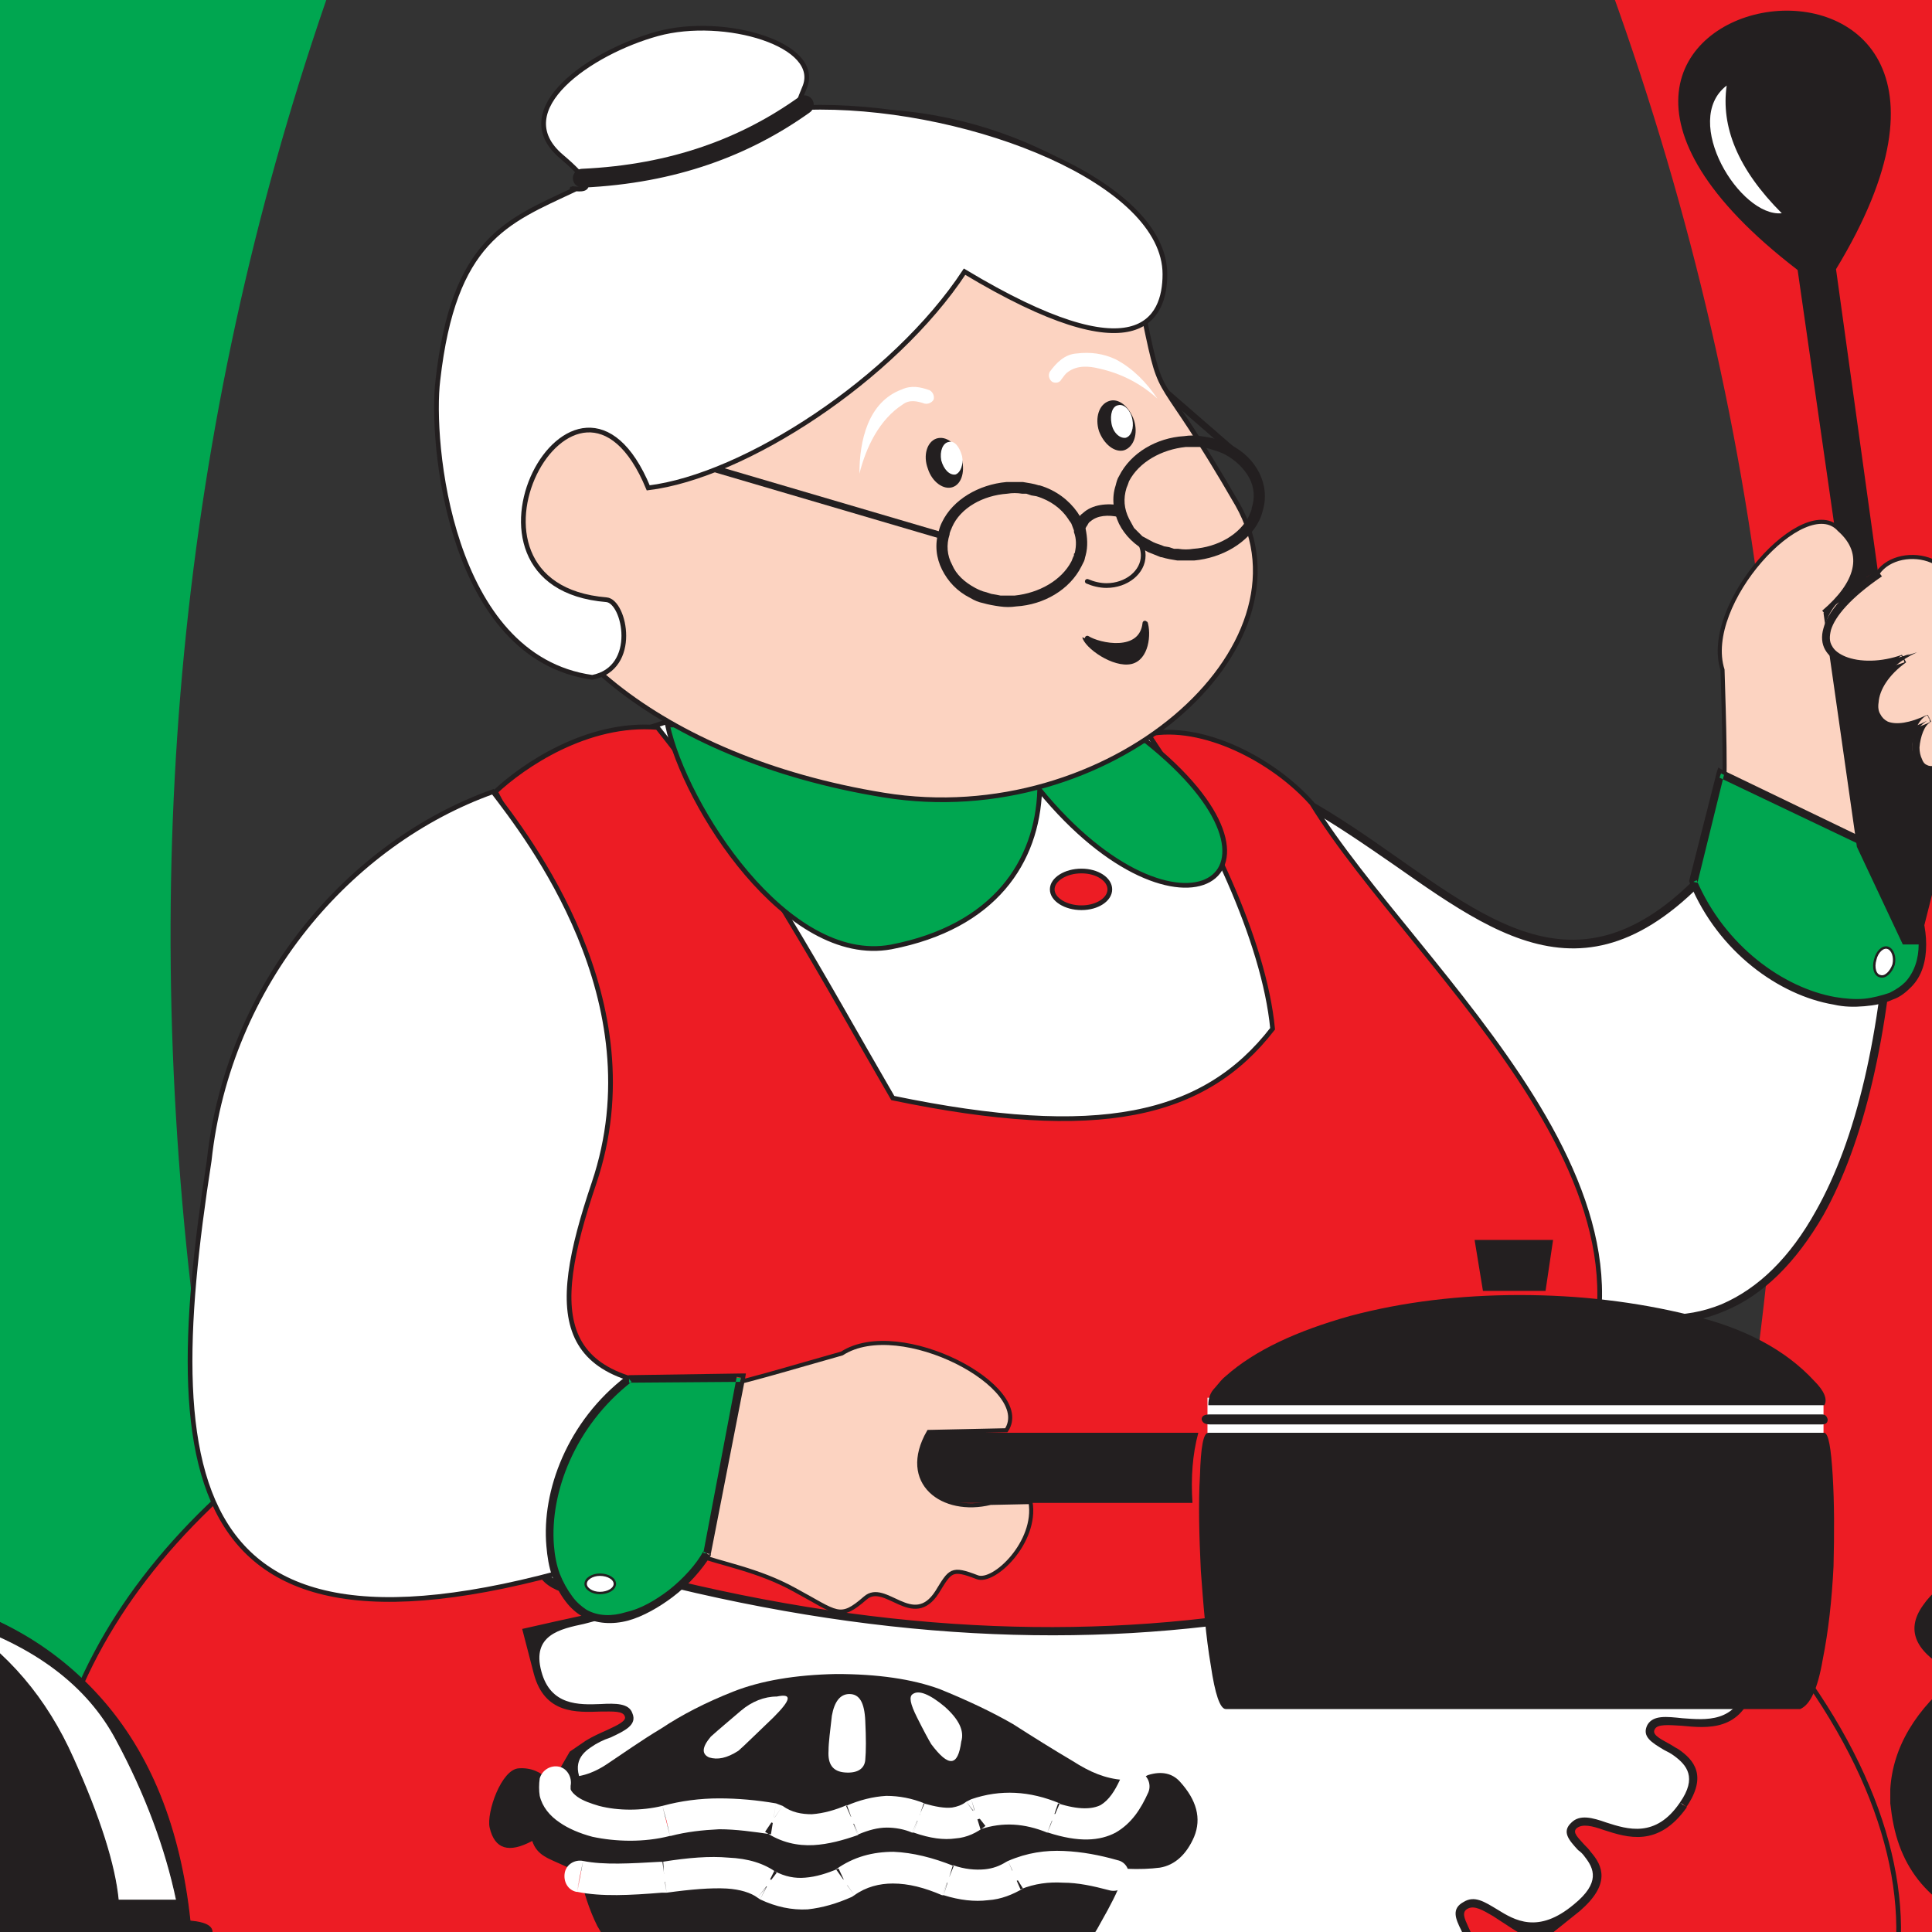
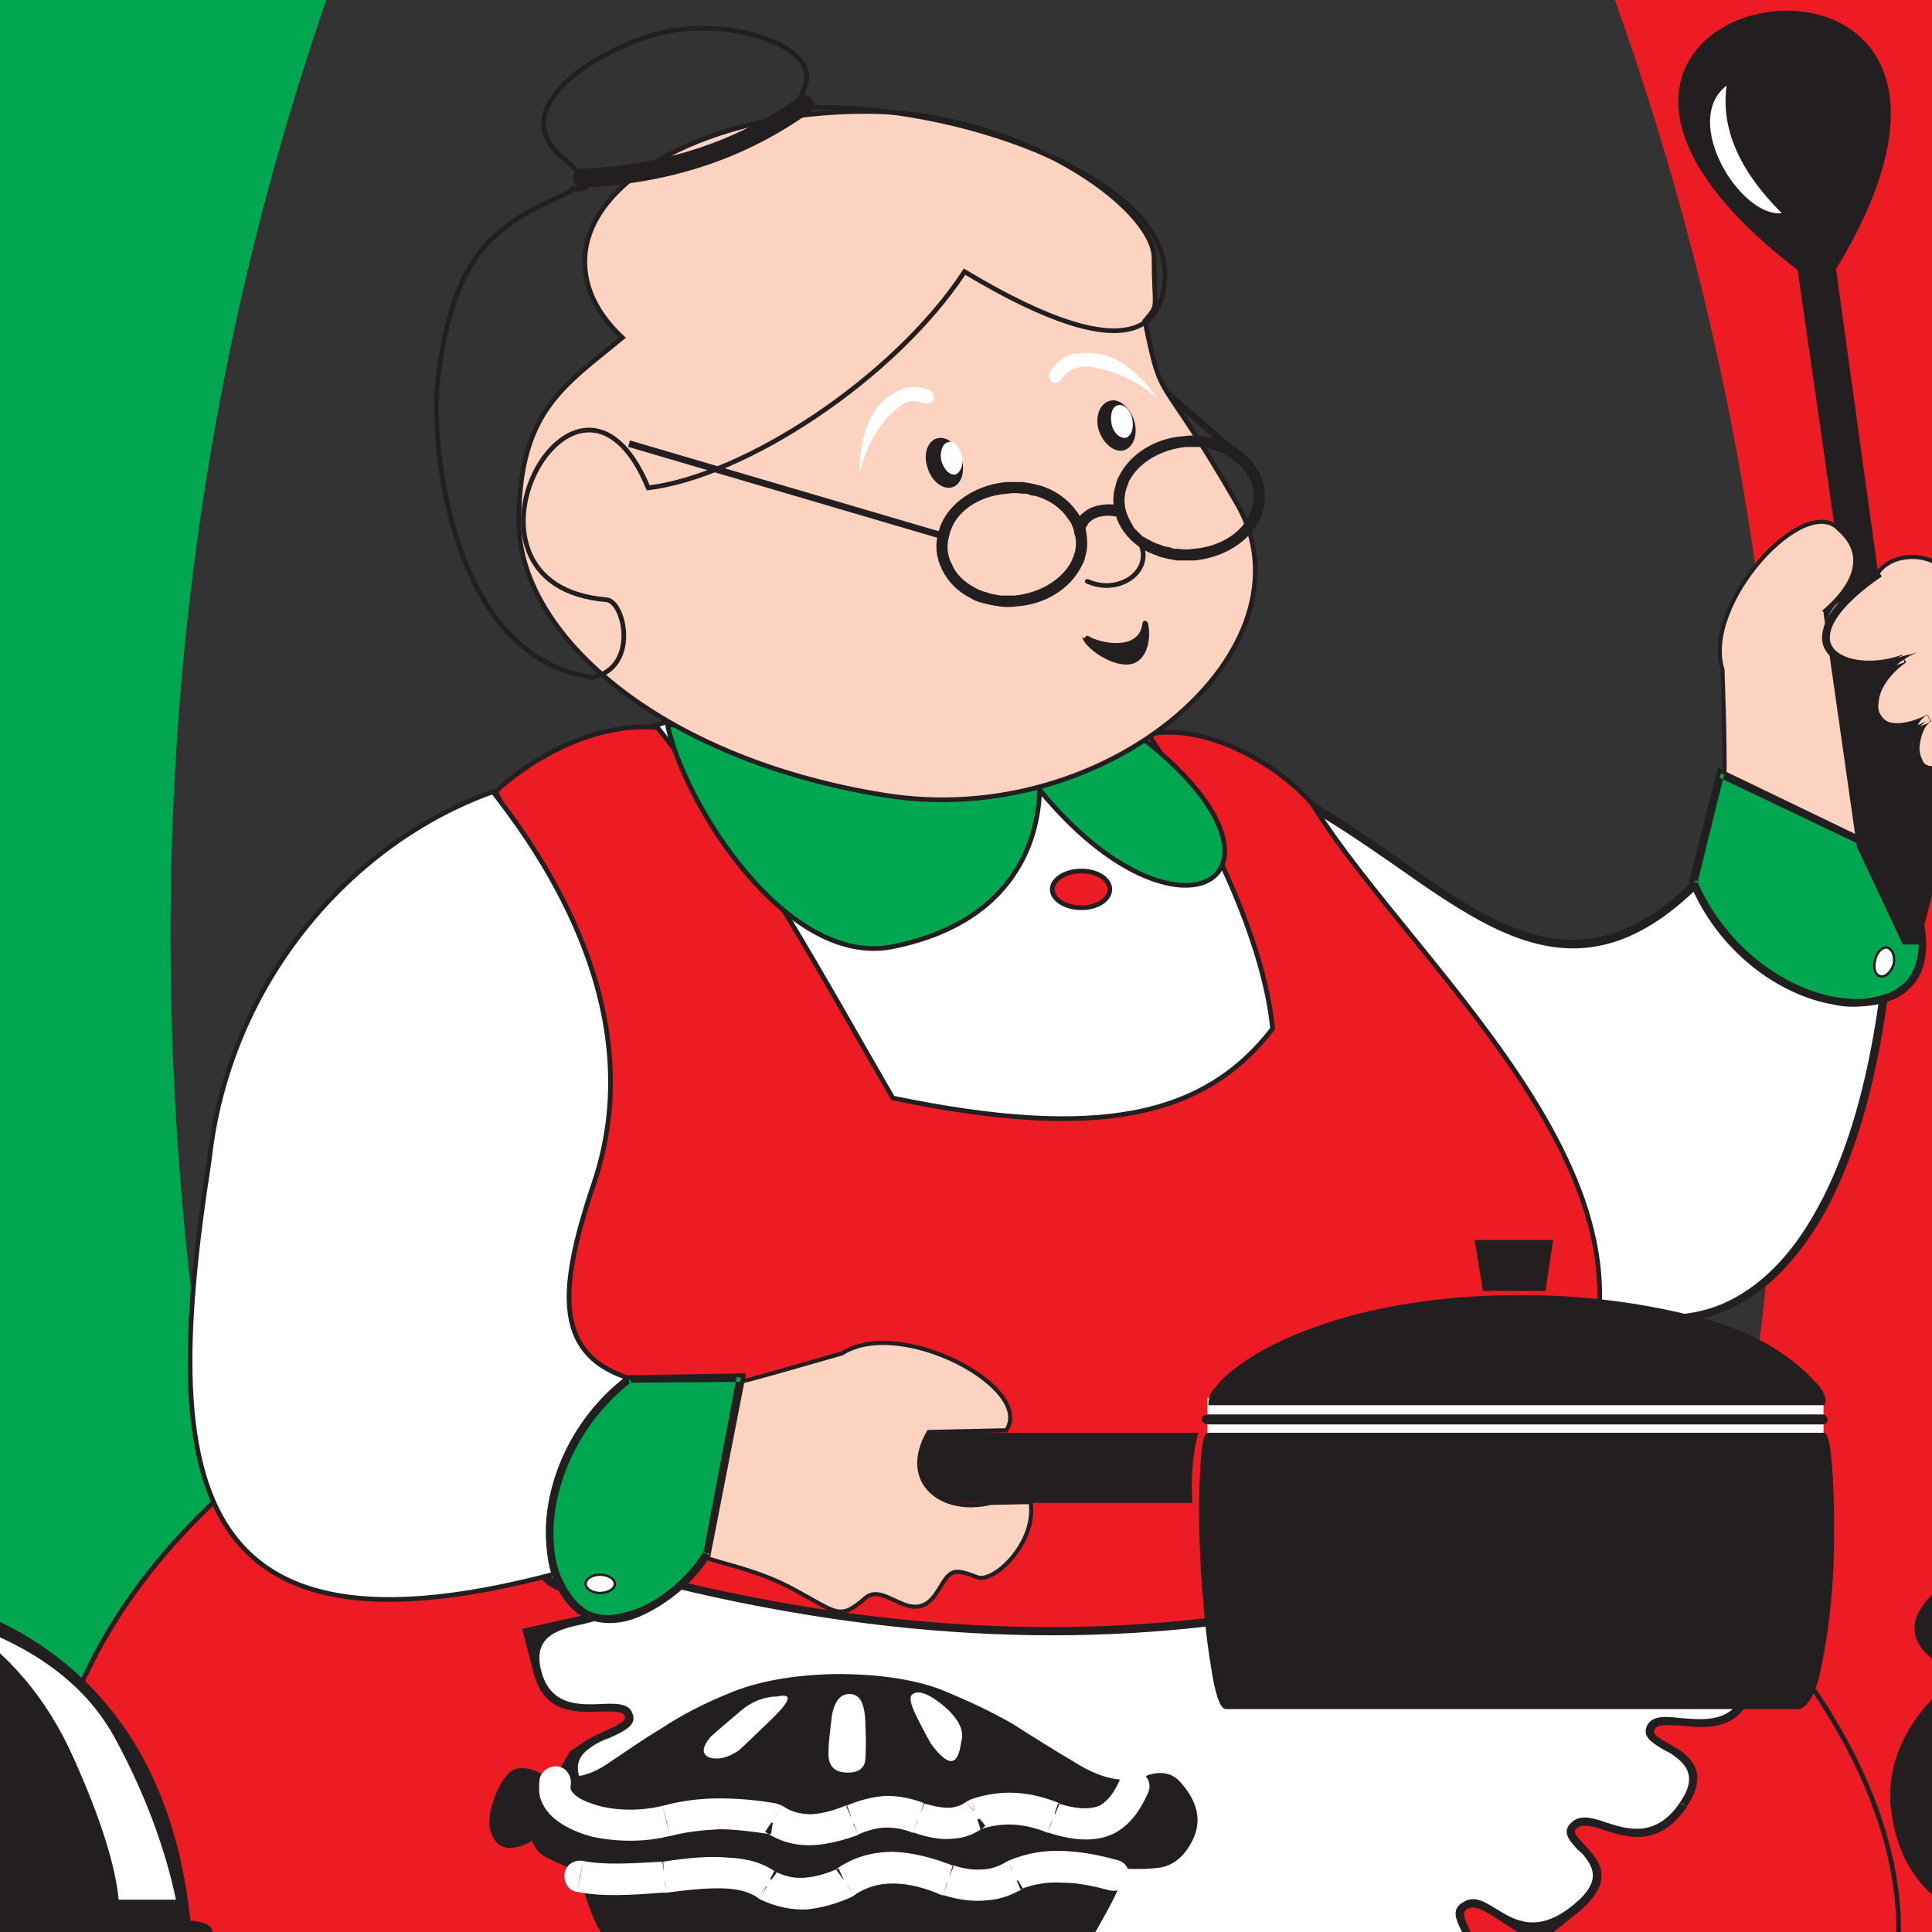
<svg xmlns="http://www.w3.org/2000/svg" width="400pt" height="400pt" viewBox="0 0 400 400" version="1.1">
  <rect x="0" y="0" width="400" height="400" fill="#333333" stroke="none" />
  <g id="surface1">
    <path style=" stroke:none;fill-rule:evenodd;fill:rgb(0%,65.099%,31.4%);fill-opacity:1;" d="M 99.992 489.676 C -14.586 447.855 -98.75 337.598 -98.75 208.676 C -98.75 79.754 -16.66 -30.504 97.918 -72.672 C 13.758 97.898 14.449 285.406 99.992 489.676 " />
    <path style=" stroke:none;fill-rule:evenodd;fill:rgb(92.899%,10.999%,14.099%);fill-opacity:1;" d="M 303.398 -72.672 C 417.977 -30.508 500.066 79.754 500.066 208.676 C 500.066 337.598 417.977 447.855 303.398 489.676 C 385.66 302.344 396.547 114.836 303.398 -72.672 " />
    <path style="fill:none;stroke-width:76.96;stroke-linecap:butt;stroke-linejoin:miter;stroke:rgb(13.699%,12.199%,12.5%);stroke-opacity:1;stroke-miterlimit:22.926;" d="M 994.727 -896.758 C -152.773 -478.555 -973.633 624.023 -973.633 1913.242 C -973.633 3202.461 -152.773 4305.039 994.727 4726.719 C 1314.453 4844.258 1661.836 4908.164 2019.531 4908.164 C 2380.742 4908.164 2728.086 4844.258 3047.812 4726.719 C 4193.594 4305.039 5016.211 3202.461 5016.211 1913.242 C 5016.211 624.023 4193.594 -478.555 3047.812 -896.758 C 2728.086 -1016.016 2380.742 -1079.961 2019.531 -1079.961 C 1661.836 -1079.961 1314.453 -1016.016 994.727 -896.758 " transform="matrix(0.1,0,0,-0.1,0,400)" />
    <path style=" stroke:none;fill-rule:evenodd;fill:rgb(100%,100%,100%);fill-opacity:1;" d="M 184.5 142.484 C 260.539 142.484 322.582 196.059 322.582 261.902 C 322.582 327.574 260.539 381.148 184.5 381.148 C 108.461 381.148 46.418 327.574 46.418 261.902 C 46.418 196.059 108.461 142.484 184.5 142.484 " />
    <path style="fill:none;stroke-width:9.74;stroke-linecap:butt;stroke-linejoin:miter;stroke:rgb(13.699%,12.199%,12.5%);stroke-opacity:1;stroke-miterlimit:22.926;" d="M 1845 2575.156 C 2605.391 2575.156 3225.82 2039.414 3225.82 1380.977 C 3225.82 724.258 2605.391 188.516 1845 188.516 C 1084.609 188.516 464.18 724.258 464.18 1380.977 C 464.18 2039.414 1084.609 2575.156 1845 2575.156 Z M 1845 2575.156 " transform="matrix(0.1,0,0,-0.1,0,400)" />
    <path style="fill:none;stroke-width:13.8;stroke-linecap:butt;stroke-linejoin:miter;stroke:rgb(13.699%,12.199%,12.5%);stroke-opacity:1;stroke-miterlimit:22.926;" d="M 2588.125 3036.562 L 2391.094 3207.656 " transform="matrix(0.1,0,0,-0.1,0,400)" />
    <path style=" stroke:none;fill-rule:evenodd;fill:rgb(100%,100%,100%);fill-opacity:1;" d="M 247.406 157.176 C 262.613 193.293 267.801 223.535 294.238 241.34 C 345.219 300.094 387.215 274.691 391.883 185.863 C 382.551 181.371 367.688 183.617 361.812 170.309 C 318.777 229.414 294.93 167.199 247.406 157.176 " />
    <path style=" stroke:none;fill-rule:evenodd;fill:rgb(13.699%,12.199%,12.5%);fill-opacity:1;" d="M 246.715 157.52 L 246.023 155.965 L 247.578 156.312 L 247.406 157.176 Z M 288.711 179.121 C 276.441 170.656 263.133 161.324 247.234 158.039 L 247.578 156.312 C 263.824 159.77 277.305 169.102 289.574 177.742 Z M 362.504 170.828 C 333.469 210.574 313.078 196.23 288.711 179.121 L 289.574 177.742 C 313.422 194.504 333.125 208.328 361.121 169.789 Z M 361.121 169.789 L 361.984 168.754 L 362.676 169.965 L 361.812 170.309 Z M 381.859 183.789 C 373.906 182.062 365.27 180.16 361.121 170.656 L 362.676 169.965 C 366.477 178.777 374.602 180.508 382.203 182.234 Z M 391.883 185.863 L 391.535 186.555 C 388.598 185.172 385.316 184.48 381.859 183.789 L 382.203 182.234 C 385.832 182.926 389.289 183.617 392.227 185 L 391.535 186.555 Z M 391.535 186.555 L 392.227 185 Z M 392.227 185 L 392.746 185.344 L 392.746 185.863 L 391.883 185.863 Z M 375.984 250.672 C 384.277 235.98 389.461 214.203 391.02 185.863 L 392.746 185.863 C 391.191 214.551 385.832 236.672 377.539 251.535 Z M 356.453 270.023 C 364.059 266.742 370.625 260.348 375.984 250.672 L 377.539 251.535 C 371.836 261.387 365.094 268.125 357.145 271.406 Z M 331.051 269.336 C 340.383 272.965 348.852 273.137 356.453 270.023 L 357.145 271.406 C 349.195 274.863 340.211 274.691 330.359 270.891 Z M 294.93 240.82 C 307.719 255.508 319.816 265.016 331.051 269.336 L 330.359 270.891 C 318.953 266.395 306.684 256.891 293.723 242.027 Z M 294.758 240.645 L 294.93 240.82 L 294.238 241.34 Z M 257.43 180.852 C 266.762 206.082 274.539 227.168 294.758 240.645 L 293.723 242.027 C 273.156 228.203 265.379 206.945 255.875 181.371 Z M 248.27 156.828 C 251.727 165.125 254.664 173.074 257.43 180.852 L 255.875 181.371 C 253.109 173.766 250.172 165.816 246.715 157.52 " />
    <path style=" stroke:none;fill-rule:evenodd;fill:rgb(98.799%,82.7%,75.699%);fill-opacity:1;" d="M 377.539 126.758 C 384.449 120.883 383.586 122.438 388.77 118.637 C 393.266 112.07 409.164 115.18 403.461 128.488 C 411.758 128.316 410.719 140.41 405.707 143.695 C 410.719 150.609 410.719 152.684 401.559 160.633 C 388.426 171.863 389.289 188.281 374.773 183.961 C 367.344 181.887 356.281 175.84 356.801 169.102 C 357.316 160.461 356.973 149.57 356.629 138.684 C 352.309 125.031 373.734 101.699 380.82 109.648 C 386.523 114.66 384.449 120.883 377.539 126.758 " />
    <path style="fill:none;stroke-width:8.45;stroke-linecap:butt;stroke-linejoin:miter;stroke:rgb(13.699%,12.199%,12.5%);stroke-opacity:1;stroke-miterlimit:22.926;" d="M 3775.391 2732.422 C 3844.492 2791.172 3835.859 2775.625 3887.695 2813.633 C 3932.656 2879.297 4091.641 2848.203 4034.609 2715.117 C 4117.578 2716.836 4107.188 2595.898 4057.07 2563.047 C 4107.188 2493.906 4107.188 2473.164 4015.586 2393.672 C 3884.258 2281.367 3892.891 2117.188 3747.734 2160.391 C 3673.438 2181.133 3562.812 2241.602 3568.008 2308.984 C 3573.164 2395.391 3569.727 2504.297 3566.289 2613.164 C 3523.086 2749.688 3737.344 2983.008 3808.203 2903.516 C 3865.234 2853.398 3844.492 2791.172 3775.391 2732.422 Z M 3775.391 2732.422 " transform="matrix(0.1,0,0,-0.1,0,400)" />
    <path style=" stroke:none;fill-rule:evenodd;fill:rgb(0%,65.099%,31.4%);fill-opacity:1;" d="M 356.281 160.113 L 389.637 176.184 C 396.375 182.754 403.633 201.242 391.535 206.258 C 379.438 211.266 358.699 201.934 350.578 182.578 " />
    <path style=" stroke:none;fill-rule:evenodd;fill:rgb(13.699%,12.199%,12.5%);fill-opacity:1;" d="M 355.418 159.941 L 355.762 158.902 L 356.629 159.422 L 356.281 160.113 Z M 349.715 182.406 L 355.418 159.941 L 356.973 160.285 L 351.441 182.754 Z M 349.887 182.926 L 349.715 182.406 L 350.578 182.578 Z M 379.609 207.984 C 368.379 206.086 355.762 197.098 349.887 182.926 L 351.27 182.234 C 357.145 195.887 369.242 204.527 379.957 206.43 Z M 386.008 208.328 C 383.934 208.504 381.859 208.504 379.609 207.984 L 379.957 206.43 C 382.031 206.773 384.105 206.945 386.008 206.773 Z M 391.535 206.254 L 391.883 206.945 C 389.98 207.812 388.078 208.156 386.008 208.328 L 386.008 206.773 C 387.734 206.602 389.637 206.086 391.191 205.562 L 391.883 206.945 Z M 391.883 206.945 L 391.191 205.562 Z M 391.883 206.945 L 391.535 206.254 Z M 395.684 204.355 C 394.645 205.391 393.438 206.43 391.883 206.945 L 391.191 205.562 C 392.574 204.871 393.609 204.18 394.473 203.316 Z M 398.793 195.539 C 398.793 198.996 397.93 202.109 395.684 204.355 L 394.473 203.316 C 396.375 201.246 397.238 198.48 397.238 195.539 Z M 396.547 185.344 C 397.93 188.629 398.793 192.258 398.793 195.539 L 397.238 195.539 C 397.238 192.43 396.375 189.145 394.992 186.035 Z M 390.152 175.668 C 392.574 177.914 394.82 181.371 396.547 185.344 L 394.992 186.035 C 393.438 182.234 391.191 178.949 389.117 176.703 Z M 389.98 175.496 L 390.152 175.668 L 389.637 176.188 Z M 356.629 159.422 L 389.98 175.496 L 389.289 176.879 L 355.938 160.977 Z M 356.629 159.422 " />
    <path style=" stroke:none;fill-rule:evenodd;fill:rgb(100%,100%,100%);fill-opacity:1;" d="M 388.254 198.652 C 388.598 197.098 389.809 195.887 390.844 196.23 C 391.883 196.578 392.398 198.133 392.055 199.688 C 391.535 201.242 390.324 202.453 389.289 202.109 C 388.254 201.938 387.734 200.379 388.254 198.652 " />
    <path style="fill:none;stroke-width:5;stroke-linecap:butt;stroke-linejoin:miter;stroke:rgb(13.699%,12.199%,12.5%);stroke-opacity:1;stroke-miterlimit:22.926;" d="M 3882.539 2013.477 C 3885.977 2029.023 3898.086 2041.133 3908.438 2037.695 C 3918.828 2034.219 3923.984 2018.672 3920.547 2003.125 C 3915.352 1987.578 3903.242 1975.469 3892.891 1978.906 C 3882.539 1980.625 3877.344 1996.211 3882.539 2013.477 Z M 3882.539 2013.477 " transform="matrix(0.1,0,0,-0.1,0,400)" />
    <path style=" stroke:none;fill-rule:evenodd;fill:rgb(92.899%,10.999%,14.099%);fill-opacity:1;" d="M 102.586 163.914 C 108.289 158.559 121.594 149.398 136.113 150.609 C 156.332 175.84 170.676 202.973 184.848 227.34 C 227.359 236.152 249.309 231.312 263.477 212.996 C 261.75 194.852 249.996 170.137 237.73 151.992 C 248.961 149.742 263.648 157.348 271.602 166.336 C 293.031 201.242 355.07 250.152 321.371 296.984 C 393.957 348.484 408.645 405.859 378.059 436.621 C 259.328 556.387 53.852 484.145 14.273 434.895 C -1.797 378.898 11.512 333.969 59.555 298.195 L 59.555 262.77 C 90.836 298.195 111.918 289.727 122.805 237.363 C 127.473 210.402 114.855 187.59 102.586 163.914 " />
    <path style="fill:none;stroke-width:9.74;stroke-linecap:butt;stroke-linejoin:miter;stroke:rgb(13.699%,12.199%,12.5%);stroke-opacity:1;stroke-miterlimit:22.926;" d="M 1025.859 2360.859 C 1082.891 2414.414 1215.938 2506.016 1361.133 2493.906 C 1563.32 2241.602 1706.758 1970.273 1848.477 1726.602 C 2273.594 1638.477 2493.086 1686.875 2634.766 1870.039 C 2617.5 2051.484 2499.961 2298.633 2377.305 2480.078 C 2489.609 2502.578 2636.484 2426.523 2716.016 2336.641 C 2930.312 1987.578 3550.703 1498.477 3213.711 1030.156 C 3939.57 515.156 4086.445 -58.594 3780.586 -366.211 C 2593.281 -1563.867 538.516 -841.445 142.734 -348.945 C -17.969 211.016 115.117 660.312 595.547 1018.047 L 595.547 1372.305 C 908.359 1018.047 1119.18 1102.734 1228.047 1626.367 C 1274.727 1895.977 1148.555 2124.102 1025.859 2360.859 Z M 1025.859 2360.859 " transform="matrix(0.1,0,0,-0.1,0,400)" />
    <path style=" stroke:none;fill-rule:evenodd;fill:rgb(0%,65.099%,31.4%);fill-opacity:1;" d="M 237.211 153.371 C 204.719 153.027 170.848 150.438 138.188 150.09 C 141.816 166.852 162.898 200.035 184.5 196.059 C 205.93 191.91 214.742 178.434 215.262 163.57 C 244.297 198.996 272.293 181.199 237.211 153.371 " />
    <path style="fill:none;stroke-width:9.74;stroke-linecap:butt;stroke-linejoin:miter;stroke:rgb(13.699%,12.199%,12.5%);stroke-opacity:1;stroke-miterlimit:22.926;" d="M 2372.109 2466.289 C 2047.188 2469.727 1708.477 2495.625 1381.875 2499.102 C 1418.164 2331.484 1628.984 1999.648 1845 2039.414 C 2059.297 2080.898 2147.422 2215.664 2152.617 2364.297 C 2442.969 2010.039 2722.93 2188.008 2372.109 2466.289 Z M 2372.109 2466.289 " transform="matrix(0.1,0,0,-0.1,0,400)" />
    <path style=" stroke:none;fill-rule:evenodd;fill:rgb(98.799%,82.7%,75.699%);fill-opacity:1;" d="M 237.035 66.445 C 240.84 84.766 239.281 75.086 256.219 104.465 C 272.984 134.02 229.605 172.211 182.945 164.605 C 136.113 157.004 107.426 131.078 107.426 108.094 C 107.426 85.109 116.758 79.926 128.852 69.902 C 123.844 65.238 121.078 59.879 121.078 54.176 C 121.078 37.066 147.172 23.07 179.145 23.07 C 210.941 23.07 238.938 42.77 238.938 53.484 C 238.938 64.199 240.148 62.816 237.035 66.445 " />
    <path style="fill:none;stroke-width:9.74;stroke-linecap:butt;stroke-linejoin:miter;stroke:rgb(13.699%,12.199%,12.5%);stroke-opacity:1;stroke-miterlimit:22.926;" d="M 2370.352 3335.547 C 2408.398 3152.344 2392.812 3249.141 2562.188 2955.352 C 2729.844 2659.805 2296.055 2277.891 1829.453 2353.945 C 1361.133 2429.961 1074.258 2689.219 1074.258 2919.062 C 1074.258 3148.906 1167.578 3200.742 1288.516 3300.977 C 1238.438 3347.617 1210.781 3401.211 1210.781 3458.242 C 1210.781 3629.336 1471.719 3769.297 1791.445 3769.297 C 2109.414 3769.297 2389.375 3572.305 2389.375 3465.156 C 2389.375 3358.008 2401.484 3371.836 2370.352 3335.547 Z M 2370.352 3335.547 " transform="matrix(0.1,0,0,-0.1,0,400)" />
    <path style=" stroke:none;fill-rule:evenodd;fill:rgb(100%,100%,100%);fill-opacity:1;" d="M 191.414 83.555 C 189.855 83.035 188.305 82.691 186.922 83.727 C 182.082 86.84 179.316 92.543 177.934 98.07 C 177.934 91.332 179.66 83.211 186.746 80.617 C 188.648 79.754 190.551 80.098 192.449 80.789 C 193.141 81.137 193.488 82 193.312 82.691 C 192.969 83.383 192.105 83.727 191.414 83.555 " />
    <path style=" stroke:none;fill-rule:evenodd;fill:rgb(100%,100%,100%);fill-opacity:1;" d="M 217.336 76.988 C 218.719 75.086 220.445 73.359 222.867 73.188 C 225.805 72.84 228.395 73.188 230.988 74.395 C 234.617 76.297 237.383 79.234 239.629 82.52 C 236.172 79.406 232.199 77.336 227.531 76.297 C 225.457 75.777 223.039 75.605 221.137 76.988 C 220.617 77.336 220.273 77.852 219.754 78.543 C 219.41 79.234 218.547 79.406 217.855 79.062 C 217.164 78.543 216.988 77.68 217.336 76.988 " />
    <path style="fill:none;stroke-width:13.81;stroke-linecap:butt;stroke-linejoin:miter;stroke:rgb(13.699%,12.199%,12.5%);stroke-opacity:1;stroke-miterlimit:22.926;" d="M 1948.711 2891.406 L 1302.344 3081.484 " transform="matrix(0.1,0,0,-0.1,0,400)" />
    <path style=" stroke:none;fill-rule:evenodd;fill:rgb(13.699%,12.199%,12.5%);fill-opacity:1;" d="M 221.137 107.402 C 219.754 105.328 217.508 103.602 214.57 102.738 L 215.262 100.492 C 218.719 101.527 221.312 103.602 223.039 106.02 Z M 221.828 108.441 C 221.656 108.094 221.312 107.75 221.137 107.402 L 223.039 106.02 C 223.383 106.539 223.73 107.059 223.902 107.578 Z M 222.348 109.824 C 222.176 109.305 222.004 108.961 221.828 108.441 L 223.902 107.578 C 224.246 107.922 224.422 108.613 224.594 109.133 Z M 224.594 109.133 L 222.348 109.824 L 224.594 109.133 L 223.383 109.477 Z M 222.348 109.824 L 223.383 109.477 Z M 222.348 109.996 L 222.348 109.824 L 224.594 109.133 L 224.594 109.305 Z M 222.348 109.996 L 224.594 109.305 C 224.594 109.305 224.594 109.477 224.766 109.477 L 222.348 110.168 Z M 222.348 110.168 L 223.559 109.824 Z M 222.52 114.488 C 222.867 112.934 222.867 111.551 222.348 110.168 L 224.766 109.477 C 225.113 111.207 225.285 113.105 224.766 115.008 Z M 222.348 115.008 L 222.348 114.66 L 222.52 114.488 L 224.766 115.008 C 224.594 115.527 224.594 115.871 224.422 116.219 L 222.176 115.355 Z M 222.176 115.355 L 223.211 115.699 Z M 221.828 116.219 C 222.004 115.871 222.004 115.699 222.176 115.355 L 224.422 116.219 L 223.902 117.254 Z M 223.902 117.254 L 222.867 116.734 Z M 221.828 116.219 L 223.902 117.254 Z M 210.078 123.305 C 215.09 122.785 219.754 120.191 221.828 116.219 L 223.902 117.254 C 221.484 122.094 216.125 125.203 210.422 125.551 Z M 207.141 123.305 L 210.078 123.305 L 210.422 125.551 C 209.215 125.723 208.176 125.723 206.969 125.551 Z M 205.238 122.957 L 206.277 123.133 L 207.141 123.305 L 206.969 125.551 C 205.758 125.379 204.719 125.203 203.512 124.859 L 204.199 122.613 Z M 204.199 122.613 L 203.512 124.859 Z M 201.953 121.746 C 202.645 122.094 203.336 122.438 204.199 122.613 L 203.512 124.859 C 202.645 124.688 201.781 124.34 200.918 123.82 Z M 197.117 116.91 C 197.98 118.984 199.707 120.539 201.953 121.746 L 200.918 123.82 C 198.152 122.438 196.254 120.363 195.043 117.945 Z M 196.598 110.688 C 195.906 112.762 196.078 115.008 197.117 116.91 L 195.043 117.945 C 193.832 115.527 193.488 112.762 194.352 109.996 Z M 197.117 109.133 C 196.945 109.652 196.598 110.168 196.598 110.688 L 194.352 109.996 C 194.523 109.305 194.699 108.785 195.043 108.094 Z M 208.523 102.219 C 203.512 102.566 198.844 105.156 197.117 109.133 L 195.043 108.094 C 197.289 103.43 202.645 100.32 208.348 99.801 Z M 211.633 102.219 C 210.598 102.047 209.559 102.047 208.523 102.219 L 208.348 99.801 L 211.805 99.801 Z M 213.535 102.566 L 212.496 102.219 L 211.633 102.219 L 211.805 99.801 C 212.844 99.973 214.051 100.145 215.09 100.492 L 214.57 102.738 Z M 214.57 102.738 L 215.09 100.492 L 215.262 100.492 " />
    <path style=" stroke:none;fill-rule:evenodd;fill:rgb(13.699%,12.199%,12.5%);fill-opacity:1;" d="M 253.629 94.098 C 252.938 93.75 252.07 93.406 251.383 93.234 L 252.07 90.988 C 252.938 91.16 253.801 91.504 254.664 92.023 Z M 258.641 98.938 C 257.602 97.035 255.875 95.309 253.629 94.098 L 254.664 92.023 C 257.43 93.406 259.504 95.48 260.715 97.898 Z M 259.156 105.156 C 259.848 103.086 259.676 100.836 258.641 98.938 L 260.715 97.898 C 261.922 100.32 262.27 103.086 261.402 105.848 Z M 258.641 106.715 C 258.812 106.195 259.156 105.676 259.156 105.156 L 261.402 105.848 C 261.23 106.539 261.059 107.059 260.715 107.75 Z M 247.062 113.625 C 252.07 113.281 256.738 110.688 258.641 106.715 L 260.715 107.75 C 258.465 112.414 252.938 115.527 247.234 116.047 Z M 243.949 113.625 C 244.984 113.797 246.023 113.797 247.062 113.625 L 247.234 116.047 L 243.777 116.047 Z M 242.051 113.281 L 243.086 113.625 L 243.949 113.625 L 243.777 116.047 C 242.738 115.871 241.531 115.699 240.492 115.355 L 241.012 113.105 Z M 241.012 113.105 L 240.492 115.355 L 240.32 115.355 Z M 238.766 112.242 C 239.457 112.59 240.32 112.762 241.012 113.105 L 240.32 115.355 C 239.457 115.008 238.594 114.66 237.73 114.316 Z M 234.789 109.305 L 236.52 111.035 L 238.766 112.242 L 237.73 114.316 C 234.965 112.934 232.891 110.859 231.68 108.441 L 233.754 107.402 Z M 233.754 107.402 L 232.719 107.922 Z M 233.234 101.012 C 232.543 103.258 232.719 105.328 233.754 107.402 L 231.68 108.441 C 230.469 105.848 230.125 103.086 230.988 100.492 Z M 233.754 99.629 C 233.578 100.145 233.406 100.664 233.234 101.012 L 230.988 100.492 C 231.16 99.801 231.336 99.109 231.68 98.59 Z M 245.504 92.543 C 240.492 93.059 235.828 95.652 233.754 99.629 L 231.68 98.59 C 234.098 93.75 239.457 90.641 245.16 90.297 Z M 248.441 92.543 L 245.504 92.543 L 245.16 90.297 C 246.367 90.121 247.406 90.121 248.613 90.297 Z M 250.344 92.887 L 249.309 92.715 L 248.441 92.543 L 248.613 90.297 C 249.824 90.469 250.863 90.641 252.07 90.988 L 251.383 93.234 Z M 251.383 93.234 L 252.07 90.988 " />
    <path style=" stroke:none;fill-rule:evenodd;fill:rgb(13.699%,12.199%,12.5%);fill-opacity:1;" d="M 224.246 106.195 C 226.148 104.465 229.086 104.121 232.199 104.637 L 231.68 107.059 C 229.434 106.539 227.188 106.711 225.805 107.922 Z M 223.039 107.402 C 223.383 107.059 223.73 106.539 224.246 106.195 L 225.805 107.922 C 225.457 108.094 225.285 108.441 225.113 108.785 Z M 225.113 108.785 L 224.074 108.094 Z M 222.52 108.441 L 222.867 107.922 L 223.039 107.402 L 225.113 108.785 C 224.938 108.961 224.766 109.305 224.594 109.824 L 222.348 109.133 Z M 222.348 109.133 L 224.594 109.824 " />
-     <path style=" stroke:none;fill-rule:evenodd;fill:rgb(100%,100%,100%);fill-opacity:1;" d="M 166.527 18.23 C 170.504 9.242 149.938 3.195 136.113 6.996 C 122.285 10.797 104.832 22.723 116.238 32.398 C 127.645 42.078 116.238 38.105 118.828 39.312 C 104.832 45.879 93.945 49.684 90.66 78.715 C 89.105 91.16 92.906 136.09 122.633 140.238 C 132.309 138.34 129.371 124.512 125.57 124.168 C 89.277 121.23 119.348 65.062 134.211 101.008 C 154.086 98.59 185.02 78.543 199.707 56.25 C 235.652 77.852 241.184 66.102 241.184 56.77 C 241.184 37.758 201.609 22.203 169.812 22.203 C 168.773 22.203 167.566 22.203 166.527 22.379 C 166.875 20.996 162.727 27.391 166.527 18.23 " />
    <path style="fill:none;stroke-width:9.74;stroke-linecap:butt;stroke-linejoin:miter;stroke:rgb(13.699%,12.199%,12.5%);stroke-opacity:1;stroke-miterlimit:22.926;" d="M 1665.273 3817.695 C 1705.039 3907.578 1499.375 3968.047 1361.133 3930.039 C 1222.852 3892.031 1048.32 3772.773 1162.383 3676.016 C 1276.445 3579.219 1162.383 3618.945 1188.281 3606.875 C 1048.32 3541.211 939.453 3503.164 906.602 3212.852 C 891.055 3088.398 929.062 2639.102 1226.328 2597.617 C 1323.086 2616.602 1293.711 2754.883 1255.703 2758.32 C 892.773 2787.695 1193.477 3349.375 1342.109 2989.922 C 1540.859 3014.102 1850.195 3214.57 1997.07 3437.5 C 2356.523 3221.484 2411.836 3338.984 2411.836 3432.305 C 2411.836 3622.422 2016.094 3777.969 1698.125 3777.969 C 1687.734 3777.969 1675.664 3777.969 1665.273 3776.211 C 1668.75 3790.039 1627.266 3726.094 1665.273 3817.695 Z M 1665.273 3817.695 " transform="matrix(0.1,0,0,-0.1,0,400)" />
    <path style="fill:none;stroke-width:38.97;stroke-linecap:round;stroke-linejoin:miter;stroke:rgb(13.699%,12.199%,12.5%);stroke-opacity:1;stroke-miterlimit:22.926;" d="M 1205.586 3631.055 C 1395.664 3639.688 1544.297 3696.719 1665.273 3783.125 " transform="matrix(0.1,0,0,-0.1,0,400)" />
    <path style="fill:none;stroke-width:9.74;stroke-linecap:round;stroke-linejoin:miter;stroke:rgb(13.699%,12.199%,12.5%);stroke-opacity:1;stroke-miterlimit:22.926;" d="M 2351.367 2887.93 C 2361.719 2877.578 2366.914 2863.75 2366.914 2849.922 C 2366.914 2815.352 2332.344 2787.695 2290.859 2787.695 C 2277.031 2787.695 2263.242 2791.172 2251.133 2796.367 " transform="matrix(0.1,0,0,-0.1,0,400)" />
    <path style="fill:none;stroke-width:9.74;stroke-linecap:round;stroke-linejoin:miter;stroke:rgb(13.699%,12.199%,12.5%);stroke-opacity:1;stroke-miterlimit:22.926;" d="M 2251.133 2678.828 C 2275.312 2663.281 2363.438 2644.258 2370.391 2709.922 " transform="matrix(0.1,0,0,-0.1,0,400)" />
    <path style=" stroke:none;fill-rule:evenodd;fill:rgb(92.899%,10.999%,14.099%);fill-opacity:1;" d="M 223.902 187.938 C 227.188 187.938 229.777 186.211 229.777 184.137 C 229.777 182.062 227.188 180.332 223.902 180.332 C 220.617 180.332 217.852 182.062 217.852 184.137 C 217.852 186.211 220.617 187.938 223.902 187.938 " />
    <path style="fill:none;stroke-width:9.74;stroke-linecap:butt;stroke-linejoin:miter;stroke:rgb(13.699%,12.199%,12.5%);stroke-opacity:1;stroke-miterlimit:22.926;" d="M 2239.023 2120.625 C 2271.875 2120.625 2297.773 2137.891 2297.773 2158.633 C 2297.773 2179.375 2271.875 2196.68 2239.023 2196.68 C 2206.172 2196.68 2178.516 2179.375 2178.516 2158.633 C 2178.516 2137.891 2206.172 2120.625 2239.023 2120.625 Z M 2239.023 2120.625 " transform="matrix(0.1,0,0,-0.1,0,400)" />
    <path style=" stroke:none;fill-rule:evenodd;fill:rgb(13.699%,12.199%,12.5%);fill-opacity:1;" d="M 372.18 55.902 L 379.785 108.785 C 387.043 114.145 385.316 120.363 377.539 126.934 L 384.449 175.32 L 393.957 195.539 L 397.41 195.539 L 402.77 174.285 L 400.523 159.941 C 394.301 159.77 393.957 152.508 398.969 149.227 C 385.832 156.141 383.586 141.105 396.895 135.055 C 375.637 142.141 370.797 128.141 388.773 118.117 L 380.129 55.73 C 430.074 -26.531 294.238 -3.891 372.18 55.902 " />
    <path style=" stroke:none;fill-rule:evenodd;fill:rgb(13.699%,12.199%,12.5%);fill-opacity:1;" d="M 394.301 192.258 L 386.523 175.84 L 380.82 136.609 C 377.539 133.844 377.191 130.906 379.613 127.969 L 381.34 122.785 C 382.379 121.922 383.07 120.883 383.762 119.328 C 384.969 119.5 386.352 119.5 387.562 119.5 C 372.355 128.832 375.465 143.004 395.34 135.398 C 383.242 142.656 385.66 153.371 397.238 150.434 C 395.164 153.891 395.512 157.004 398.449 159.766 L 400.352 174.457 L 396.375 192.258 " />
    <path style=" stroke:none;fill-rule:evenodd;fill:rgb(100%,100%,100%);fill-opacity:1;" d="M 368.898 44.152 C 360.254 45.016 347.984 24.969 357.492 17.711 C 356.281 26.18 359.738 34.992 368.898 44.152 " />
    <path style=" stroke:none;fill-rule:evenodd;fill:rgb(13.699%,12.199%,12.5%);fill-opacity:1;" d="M 398.969 158.387 C 399.832 158.902 401.387 158.559 403.461 157.176 L 404.324 158.387 C 401.734 160.285 399.656 160.633 398.277 159.941 Z M 397.93 157.176 C 398.105 157.695 398.449 158.211 398.969 158.387 L 398.277 159.941 C 397.41 159.594 396.723 158.73 396.375 157.867 Z M 397.41 154.758 C 397.41 155.621 397.586 156.484 397.93 157.176 L 396.375 157.867 C 396.027 156.828 395.855 155.793 395.855 154.758 Z M 399.656 149.57 C 398.449 150.09 397.586 152.508 397.41 154.758 L 395.855 154.758 C 395.855 151.988 397.238 148.707 399.141 148.016 Z M 399.141 148.016 L 399.832 149.398 L 399.312 148.707 Z M 390.844 149.398 C 392.574 150.09 395.34 149.742 398.969 148.016 L 399.832 149.398 C 395.512 151.473 392.402 151.816 390.324 150.953 Z M 389.289 147.844 C 389.637 148.535 390.152 149.055 390.844 149.398 L 390.324 150.953 C 389.117 150.434 388.254 149.742 387.734 148.707 Z M 388.945 145.426 C 388.773 146.461 388.945 147.324 389.289 147.844 L 387.734 148.707 C 387.215 147.672 387.043 146.461 387.215 145.25 Z M 394.648 137.129 C 391.02 139.719 389.117 142.832 388.945 145.426 L 387.215 145.25 C 387.562 142.312 389.637 138.684 393.609 135.746 Z M 393.781 135.574 L 394.648 137.129 L 394.129 136.438 Z M 382.031 135.918 C 384.969 137.129 389.461 137.129 393.781 135.574 L 394.301 137.129 C 389.637 138.855 384.621 138.855 381.34 137.301 Z M 379.266 133.672 C 379.785 134.711 380.82 135.398 382.031 135.918 L 381.34 137.301 C 379.785 136.781 378.574 135.746 377.883 134.535 Z M 379.094 130.387 C 378.746 131.77 378.746 132.809 379.266 133.672 L 377.883 134.535 C 377.191 133.324 377.02 131.77 377.539 130.043 Z M 389.637 119.328 C 383.07 123.82 379.957 127.621 379.094 130.387 L 377.539 130.043 C 378.402 126.758 381.688 122.785 388.598 117.945 " />
    <path style=" stroke:none;fill-rule:evenodd;fill:rgb(100%,100%,100%);fill-opacity:1;" d="M 362.328 296.984 C 368.379 309.773 349.367 307.527 350.23 312.195 C 350.926 316.688 365.961 310.293 367.168 322.734 C 368.207 336.387 350.926 330.512 350.059 335.176 C 349.367 339.844 365.961 336.559 362.504 349.004 C 358.527 362.656 344.355 353.152 341.766 357.645 C 339.344 361.965 356.281 362.137 348.504 373.715 C 339.863 386.16 329.84 374.062 325.863 377.863 C 321.891 381.668 337.965 385.297 326.559 394.973 C 313.766 405.34 308.586 391.516 303.398 394.453 C 298.387 397.395 312.215 404.133 297.867 411.219 C 282.141 418.824 282.141 404.305 276.266 406.207 C 270.219 407.934 281.105 417.266 264.859 421.414 C 247.234 425.562 252.418 411.391 246.195 411.91 C 239.977 412.602 246.715 424.008 229.949 424.699 C 211.633 425.215 221.656 412.426 215.605 411.562 C 209.387 410.871 211.805 423.488 195.734 420.723 C 178.105 417.441 192.449 407.07 186.746 404.996 C 181.219 403.094 178.973 415.883 164.629 409.836 C 149.074 403.094 166.355 395.836 161.688 392.727 C 157.195 389.789 150.453 401.715 139.051 392.898 C 126.605 383.223 145.617 379.59 142.508 375.617 C 139.223 371.816 128.508 382.184 120.73 371.297 C 112.609 359.371 131.965 359.547 130.234 355.051 C 128.508 350.559 114.684 358.508 111.227 346.41 C 107.77 332.93 126.09 337.078 126.09 332.414 C 126.09 327.746 110.188 332.758 111.227 319.969 C 214.227 352.633 294.41 337.426 362.328 296.984 " />
    <path style=" stroke:none;fill-rule:evenodd;fill:rgb(13.699%,12.199%,12.5%);fill-opacity:1;" d="M 361.984 296.293 L 362.848 295.773 L 363.195 296.641 L 362.328 296.984 Z M 249.824 335.004 C 291.129 330.34 328.113 316.516 361.984 296.293 L 362.848 297.676 C 328.801 317.898 291.648 331.895 249.996 336.734 Z M 111.398 319.277 C 162.898 335.523 208.52 339.844 249.824 335.004 L 249.996 336.734 C 208.52 341.57 162.727 337.078 111.055 320.836 Z M 110.359 319.969 L 110.535 318.934 L 111.398 319.277 L 111.227 319.969 Z M 120.902 330.684 C 116.066 329.82 109.672 328.609 110.359 319.969 L 112.09 320.145 C 111.398 327.23 116.93 328.266 121.25 328.957 Z M 125.227 332.414 C 125.227 331.375 123.324 331.031 120.902 330.684 L 121.25 328.957 C 124.359 329.477 126.953 329.992 126.953 332.414 Z M 120.559 334.484 C 123.148 333.969 125.227 333.449 125.227 332.414 L 126.953 332.414 C 126.953 334.832 124.188 335.352 120.902 336.215 Z M 108.113 337.254 L 115.027 335.695 L 120.559 334.484 L 120.902 336.215 C 116.066 337.254 110.016 338.461 112.09 346.066 L 110.535 346.586 Z M 110.535 346.586 L 111.227 346.41 Z M 124.359 354.359 C 119.348 354.531 112.781 354.879 110.535 346.586 L 112.09 346.066 C 113.992 353.152 119.867 352.98 124.359 352.805 Z M 129.371 355.398 C 129.027 354.188 126.953 354.359 124.359 354.359 L 124.359 352.805 C 127.469 352.633 130.234 352.633 130.926 354.707 Z M 125.742 358.164 C 127.988 357.125 129.719 356.262 129.371 355.398 L 130.926 354.707 C 131.965 357.125 129.371 358.336 126.434 359.719 Z M 121.25 360.41 C 122.633 359.543 124.188 358.855 125.742 358.164 L 126.434 359.719 C 124.879 360.234 123.496 360.926 122.285 361.793 Z M 116.066 365.941 L 117.965 362.656 L 121.25 360.41 L 122.285 361.793 C 119.691 363.52 118.312 366.113 121.422 370.777 L 120.039 371.645 Z M 120.039 371.645 L 120.73 371.297 Z M 136.285 376.309 C 131.445 377.52 125.227 378.898 120.039 371.645 L 121.422 370.777 C 125.914 377.172 131.617 375.789 135.938 374.582 Z M 141.816 376.309 C 140.949 375.098 138.879 375.617 136.285 376.309 L 135.938 374.582 C 139.051 373.891 141.469 373.371 143.023 375.098 Z M 139.223 379.594 C 140.949 378.211 142.504 377 141.816 376.309 L 143.023 375.098 C 144.754 377.172 142.68 378.898 140.258 380.801 Z M 135.422 383.047 C 136.457 381.664 137.84 380.629 139.223 379.594 L 140.258 380.801 C 139.051 381.84 137.668 382.875 136.805 383.91 Z M 132.828 389.098 L 133.172 385.812 L 135.422 383.047 L 136.805 383.91 C 135.074 385.984 134.902 388.578 139.566 392.383 L 138.531 393.59 Z M 138.531 393.59 L 139.051 392.898 Z M 155.984 394.625 C 151.664 396.699 146.137 399.465 138.531 393.59 L 139.566 392.383 C 146.309 397.395 151.32 394.973 155.121 393.07 Z M 155.121 393.07 L 155.641 393.762 Z M 161.344 393.418 C 159.961 392.555 158.23 393.418 155.984 394.625 L 155.121 393.07 C 157.887 391.691 160.133 390.652 162.207 392.035 Z M 159.961 397.047 C 161.172 395.492 162.207 394.109 161.344 393.418 L 162.207 392.035 C 164.629 393.59 163.07 395.664 161.344 398.082 Z M 161.344 398.082 L 160.652 397.566 Z M 157.715 400.676 C 158.406 399.465 159.27 398.258 159.961 397.047 L 161.344 398.082 C 160.652 399.121 159.789 400.328 159.27 401.367 Z M 156.852 407.418 L 156.332 403.957 L 157.715 400.676 L 159.27 401.367 C 158.23 403.785 158.754 406.379 164.973 409.145 L 164.281 410.699 Z M 164.281 410.699 L 164.629 409.836 Z M 181.734 407.934 C 178.277 410.871 173.785 414.5 164.281 410.699 L 164.973 409.145 C 173.441 412.602 177.59 409.316 180.527 406.727 Z M 186.574 405.859 C 184.848 405.344 183.465 406.551 181.734 407.934 L 180.527 406.727 C 182.773 404.824 184.504 403.441 187.094 404.305 Z M 187.266 407.762 L 187.785 406.207 L 186.574 405.859 L 187.094 404.305 C 189.859 405.344 189.168 407.418 188.301 410.18 L 186.746 409.66 Z M 186.746 409.66 L 187.438 409.836 Z M 185.883 412.426 C 186.055 411.391 186.402 410.527 186.746 409.66 L 188.301 410.18 C 187.957 410.871 187.785 411.91 187.609 412.773 Z M 186.23 419.859 L 185.191 416.059 L 185.883 412.426 L 187.609 412.773 C 187.094 415.539 187.957 418.477 195.906 419.859 L 195.562 421.414 Z M 195.562 421.414 L 195.734 420.723 Z M 211.461 415.363 C 209.215 418.82 206.102 423.316 195.562 421.414 L 195.906 419.859 C 205.238 421.414 208.004 417.441 210.078 414.5 Z M 215.434 412.426 C 213.707 412.254 212.672 413.637 211.461 415.363 L 210.078 414.5 C 211.633 412.254 212.84 410.527 215.605 410.871 Z M 217.164 416.059 C 216.988 414.156 216.988 412.602 215.434 412.426 L 215.605 410.871 C 218.547 411.219 218.719 413.293 218.719 416.059 Z M 217.508 425.734 L 217.336 420.379 L 217.164 416.059 L 218.719 416.059 C 218.891 419.512 219.062 424.18 229.953 423.836 L 229.953 425.391 Z M 229.953 425.391 L 229.953 424.695 Z M 243.43 416.23 C 242.395 420.031 241.012 425.043 229.953 425.391 L 229.953 423.836 C 239.801 423.316 241.012 419.168 241.879 415.883 Z M 246.195 412.773 C 244.469 412.945 243.949 414.5 243.43 416.23 L 241.879 415.883 C 242.566 413.465 243.086 411.391 246.023 411.219 Z M 249.305 416.059 C 248.613 414.156 247.926 412.602 246.195 412.773 L 246.023 411.219 C 248.961 410.871 249.824 412.945 250.863 415.363 Z M 253.109 425.043 L 251.035 420.031 L 249.305 416.059 L 250.863 415.363 C 252.246 418.82 254.145 423.145 264.688 420.551 L 265.035 422.277 Z M 265.035 422.277 L 264.859 421.414 Z M 275.055 410.699 C 275.402 414.5 275.922 419.512 265.035 422.277 L 264.688 420.551 C 274.02 418.305 273.672 413.984 273.504 410.699 Z M 276.438 406.898 C 274.883 407.418 275.055 408.797 275.055 410.699 L 273.504 410.699 C 273.328 408.281 273.156 406.207 275.922 405.344 Z M 280.758 409.316 C 279.379 407.762 278.168 406.379 276.438 406.898 L 275.922 405.344 C 278.688 404.477 280.066 406.207 281.969 408.281 Z M 287.672 417.094 L 283.695 412.773 L 280.758 409.316 L 281.969 408.281 C 284.562 411.219 288.02 415.02 297.523 410.527 L 298.215 412.082 Z M 298.215 412.082 L 297.871 411.219 Z M 303.918 398.773 C 305.645 402.402 307.895 407.242 298.215 412.082 L 297.523 410.527 C 305.816 406.379 303.918 402.578 302.535 399.641 Z M 303.918 395.145 C 302.535 395.836 303.227 397.219 303.918 398.773 L 302.535 399.641 C 301.324 397.219 300.461 395.145 303.055 393.762 Z M 309.102 396.699 C 307.027 395.492 305.301 394.453 303.918 395.145 L 303.055 393.762 C 305.301 392.383 307.375 393.762 309.965 395.316 Z M 318.434 402.578 L 313.078 399.293 L 309.102 396.699 L 309.965 395.316 C 313.594 397.566 318.434 400.504 325.863 394.281 L 327.074 395.664 Z M 327.074 395.664 L 326.555 394.973 Z M 329.32 383.395 C 331.914 386.332 333.469 390.133 327.074 395.664 L 325.863 394.281 C 331.395 389.789 330.012 386.852 328.113 384.43 Z M 327.938 381.84 C 328.461 382.355 328.977 382.875 329.32 383.395 L 328.113 384.43 C 327.766 383.91 327.246 383.395 326.73 383.047 Z M 326.383 378.555 C 325.52 379.418 326.73 380.457 327.938 381.84 L 326.73 383.047 C 324.828 380.977 323.273 379.246 325.348 377.344 Z M 332.09 378.898 C 329.668 378.035 327.594 377.52 326.383 378.555 L 325.348 377.344 C 327.074 375.617 329.668 376.309 332.605 377.344 Z M 349.195 374.234 C 343.32 382.531 336.926 380.457 332.09 378.898 L 332.605 377.344 C 336.926 378.73 342.801 380.629 347.812 373.195 Z M 349.195 374.062 L 349.195 374.234 L 348.504 373.719 Z M 347.469 362.137 C 350.754 364.383 353.516 367.668 349.195 374.062 L 347.812 373.195 C 351.441 368.016 349.195 365.422 346.605 363.52 Z M 345.395 360.926 C 346.086 361.273 346.777 361.793 347.469 362.137 L 346.605 363.52 C 345.914 363.004 345.219 362.656 344.527 362.312 Z M 342.629 357.988 C 341.938 359.027 343.492 359.891 345.395 360.926 L 344.527 362.312 C 341.938 360.754 339.863 359.543 341.074 357.125 Z M 348.16 357.297 C 345.395 357.125 343.148 356.953 342.629 357.988 L 341.074 357.125 C 342.285 355.051 345.047 355.398 348.332 355.742 Z M 363.195 349.176 C 360.602 358.508 353.516 357.816 348.16 357.297 L 348.332 355.742 C 353.172 356.09 359.391 356.781 361.637 348.832 Z M 363.367 349.176 L 363.195 349.176 L 362.504 349.004 Z M 354.898 337.426 C 359.562 338.809 365.613 340.707 363.367 349.176 L 361.637 348.832 C 363.539 341.746 358.355 340.191 354.379 339.152 Z M 350.922 335.352 C 350.754 336.387 352.652 336.906 354.898 337.426 L 354.379 339.152 C 351.27 338.117 348.852 337.426 349.367 335.004 Z M 356.109 333.621 C 353.344 333.969 351.098 334.141 350.922 335.352 L 349.367 335.004 C 349.715 332.586 352.48 332.414 355.938 331.895 Z M 368.723 332.238 L 361.637 332.934 L 356.109 333.621 L 355.938 331.895 C 360.773 331.375 366.996 330.684 366.477 322.906 L 368.035 322.734 Z M 368.035 322.734 L 367.172 322.734 Z M 355.762 313.402 C 360.773 313.746 367.172 314.266 368.035 322.734 L 366.477 322.906 C 365.785 315.648 360.086 315.305 355.59 314.957 Z M 350.922 312.02 C 351.098 313.059 353.172 313.23 355.762 313.402 L 355.59 314.957 C 352.48 314.785 349.715 314.613 349.367 312.191 Z M 355.246 309.602 C 352.824 310.293 350.754 310.984 350.922 312.02 L 349.367 312.191 C 348.852 309.945 351.613 309.082 354.727 307.871 Z M 359.219 308.047 C 358.008 308.566 356.629 309.082 355.246 309.602 L 354.727 307.871 C 355.938 307.527 357.316 307.008 358.527 306.488 Z M 363.195 296.641 C 366.133 303.207 363.195 306.145 359.219 308.047 L 358.527 306.488 C 361.637 305.105 364.059 302.688 361.637 297.332 " />
    <path style=" stroke:none;fill-rule:evenodd;fill:rgb(100%,100%,100%);fill-opacity:1;" d="M 249.996 297.332 L 377.539 297.332 L 377.539 289.383 L 249.996 289.383 Z M 249.996 297.332 " />
    <path style=" stroke:none;fill-rule:evenodd;fill:rgb(13.699%,12.199%,12.5%);fill-opacity:1;" d="M 250.516 292.84 C 249.309 292.84 248.789 293.184 248.789 293.875 C 248.961 294.566 249.48 294.91 250.516 294.91 L 377.191 294.91 C 378.059 294.91 378.402 294.566 378.402 293.875 C 378.23 293.184 377.883 292.84 377.191 292.84 Z M 305.301 256.719 L 307.027 267.262 L 319.988 267.262 L 321.547 256.719 Z M 253.801 284.887 C 253.109 285.406 252.418 286.27 251.555 287.309 C 250.516 288.344 250.172 289.555 250.172 290.938 L 377.711 290.938 C 378.402 289.727 377.711 288 375.637 285.926 C 369.762 279.531 361.121 274.863 349.887 272.273 C 338.656 269.508 326.902 268.125 314.633 268.125 C 302.363 268.125 290.609 269.508 279.551 272.445 C 268.488 275.555 259.848 279.531 253.801 284.887 M 250.172 296.641 C 249.133 296.641 248.617 299.578 248.441 305.453 C 248.098 311.328 248.27 317.898 248.617 325.152 C 249.133 332.238 249.652 338.809 250.688 344.855 C 251.555 350.73 252.59 353.844 253.801 353.844 L 372.699 353.844 C 374.773 352.98 376.328 349.695 377.367 343.645 C 378.574 337.598 379.266 331.203 379.613 324.289 C 379.785 317.379 379.785 311.156 379.438 305.453 C 379.094 299.75 378.574 296.812 377.711 296.641 Z M 178.797 296.641 C 178.453 298.887 178.797 301.652 180.008 304.934 C 181.219 308.391 182.945 310.465 184.848 311.156 L 246.887 311.156 C 246.543 305.973 246.887 301.133 248.098 296.641 " />
    <path style=" stroke:none;fill-rule:evenodd;fill:rgb(98.799%,82.7%,75.699%);fill-opacity:1;" d="M 192.277 296.469 C 186.23 307.008 195.215 313.574 205.066 311.156 L 213.359 310.984 C 214.742 319.277 205.758 327.918 202.301 326.535 C 196.945 324.465 196.77 325.152 194.008 329.648 C 188.992 337.426 183.289 327.23 179.145 330.859 C 173.785 335.523 173.441 333.969 164.453 329.129 C 149.418 320.836 134.559 324.465 135.074 309.254 C 135.246 301.48 138.188 289.207 144.754 288 C 153.395 286.445 163.762 283.16 174.305 280.223 C 186.402 272.445 214.227 287.309 208.348 296.121 " />
    <path style="fill:none;stroke-width:8.45;stroke-linecap:butt;stroke-linejoin:miter;stroke:rgb(13.699%,12.199%,12.5%);stroke-opacity:1;stroke-miterlimit:22.926;" d="M 1922.773 1035.312 C 1862.305 929.922 1952.148 864.258 2050.664 888.438 L 2133.594 890.156 C 2147.422 807.227 2057.578 720.82 2023.008 734.648 C 1969.453 755.352 1967.695 748.477 1940.078 703.516 C 1889.922 625.742 1832.891 727.695 1791.445 691.406 C 1737.852 644.766 1734.414 660.312 1644.531 708.711 C 1494.18 791.641 1345.586 755.352 1350.742 907.461 C 1352.461 985.195 1381.875 1107.93 1447.539 1120 C 1533.945 1135.547 1637.617 1168.398 1743.047 1197.773 C 1864.023 1275.547 2142.266 1126.914 2083.477 1038.789 Z M 1922.773 1035.312 " transform="matrix(0.1,0,0,-0.1,0,400)" />
    <path style=" stroke:none;fill-rule:evenodd;fill:rgb(100%,100%,100%);fill-opacity:1;" d="M 102.066 163.914 C 72.516 174.457 47.285 203.488 43.309 240.301 C 32.422 310.293 38.125 353.668 137.148 318.934 C 146.309 307.699 139.395 298.715 148.555 287.48 C 114.508 287.652 113.473 273.137 122.977 244.969 C 135.766 207.117 109.152 173.246 102.066 163.914 " />
    <path style="fill:none;stroke-width:9.74;stroke-linecap:butt;stroke-linejoin:miter;stroke:rgb(13.699%,12.199%,12.5%);stroke-opacity:1;stroke-miterlimit:22.926;" d="M 1020.664 2360.859 C 725.156 2255.43 472.852 1965.117 433.086 1596.992 C 324.219 897.07 381.25 463.32 1371.484 810.664 C 1463.086 923.008 1393.945 1012.852 1485.547 1125.195 C 1145.078 1123.477 1134.727 1268.633 1229.766 1550.312 C 1357.656 1928.828 1091.523 2267.539 1020.664 2360.859 Z M 1020.664 2360.859 " transform="matrix(0.1,0,0,-0.1,0,400)" />
    <path style=" stroke:none;fill-rule:evenodd;fill:rgb(0%,65.099%,31.4%);fill-opacity:1;" d="M 153.395 285.234 L 146.309 321.699 C 141.812 329.82 125.742 341.398 117.793 331.031 C 109.844 320.66 113.473 298.367 130.234 285.406 " />
    <path style=" stroke:none;fill-rule:evenodd;fill:rgb(13.699%,12.199%,12.5%);fill-opacity:1;" d="M 153.395 284.367 L 154.43 284.367 L 154.258 285.406 L 153.395 285.234 Z M 130.234 284.715 L 153.395 284.367 L 153.395 286.098 L 130.234 286.27 Z M 129.719 284.887 L 130.234 284.715 L 130.234 285.406 Z M 113.129 320.141 C 112.09 308.734 117.449 294.219 129.719 284.887 L 130.754 286.098 C 119.004 295.258 113.82 309.082 114.684 319.969 Z M 114.336 326.363 C 113.645 324.465 113.301 322.219 113.129 320.141 L 114.684 319.969 C 114.855 322.043 115.199 323.945 115.895 325.848 Z M 118.484 330.512 L 117.102 331.551 C 115.895 329.992 115.027 328.266 114.336 326.363 L 115.895 325.848 C 116.586 327.574 117.449 329.129 118.484 330.512 L 117.102 331.551 Z M 117.102 331.551 L 117.793 331.031 Z M 120.559 334.66 C 119.348 333.969 118.141 332.934 117.102 331.551 L 118.484 330.512 C 119.348 331.723 120.387 332.586 121.422 333.277 Z M 130.062 335.523 C 126.781 336.387 123.496 336.215 120.559 334.66 L 121.422 333.277 C 123.844 334.66 126.781 334.66 129.547 333.793 Z M 139.223 330.684 C 136.457 332.758 133.172 334.66 130.062 335.523 L 129.547 333.793 C 132.656 333.105 135.594 331.375 138.359 329.301 Z M 147.172 322.043 C 145.445 324.809 142.68 328.094 139.223 330.684 L 138.359 329.301 C 141.469 326.883 144.234 323.773 145.617 321.18 Z M 147.172 321.699 L 147.172 322.043 L 146.309 321.699 Z M 154.258 285.406 L 147.172 321.699 L 145.617 321.523 L 152.531 285.059 Z M 154.258 285.406 " />
    <path style=" stroke:none;fill-rule:evenodd;fill:rgb(100%,100%,100%);fill-opacity:1;" d="M 124.188 329.82 C 125.914 329.82 127.297 328.957 127.297 327.922 C 127.297 326.883 125.914 326.02 124.188 326.02 C 122.633 326.02 121.25 326.883 121.25 327.922 C 121.25 328.957 122.633 329.82 124.188 329.82 " />
    <path style="fill:none;stroke-width:5;stroke-linecap:butt;stroke-linejoin:miter;stroke:rgb(13.699%,12.199%,12.5%);stroke-opacity:1;stroke-miterlimit:22.926;" d="M 1241.875 701.797 C 1259.141 701.797 1272.969 710.43 1272.969 720.781 C 1272.969 731.172 1259.141 739.805 1241.875 739.805 C 1226.328 739.805 1212.5 731.172 1212.5 720.781 C 1212.5 710.43 1226.328 701.797 1241.875 701.797 Z M 1241.875 701.797 " transform="matrix(0.1,0,0,-0.1,0,400)" />
    <path style=" stroke:none;fill-rule:evenodd;fill:rgb(13.699%,12.199%,12.5%);fill-opacity:1;" d="M -36.188 326.883 C -38.09 326.191 -38.953 324.98 -39.125 323.426 C -39.473 321.871 -38.781 320.836 -37.398 320.316 L -19.598 320.316 C -16.66 320.316 -15.449 321.352 -15.969 323.426 C -16.484 325.5 -17.867 326.535 -19.941 326.883 L -19.941 329.648 C -3.352 332.586 10.301 339.844 20.668 351.422 C 31.039 363.004 37.262 378.383 39.332 397.738 C 43.137 398.082 44.52 399.121 43.652 401.023 C 42.789 402.922 41.754 403.957 40.543 404.305 L -97.539 404.305 C -100.305 404.305 -101.859 403.27 -102.031 401.195 C -102.203 399.121 -100.648 398.082 -97.539 398.082 C -97.539 391.516 -96.328 384.43 -93.91 376.828 C -91.488 369.223 -87.859 362.137 -82.848 355.57 C -77.664 349.004 -71.441 343.301 -63.664 338.633 C -55.891 333.969 -46.73 331.031 -36.188 330.34 L -36.188 328.781 " />
    <path style="fill:none;stroke-width:2.16;stroke-linecap:butt;stroke-linejoin:miter;stroke:rgb(13.699%,12.199%,12.5%);stroke-opacity:1;stroke-miterlimit:22.926;" d="M -361.875 731.172 C -380.898 738.086 -389.531 750.195 -391.25 765.742 C -394.727 781.289 -387.812 791.641 -373.984 796.836 L -195.977 796.836 C -166.602 796.836 -154.492 786.484 -159.688 765.742 C -164.844 745 -178.672 734.648 -199.414 731.172 L -199.414 703.516 C -33.516 674.141 103.008 601.562 206.68 485.781 C 310.391 369.961 372.617 216.172 393.32 22.617 C 431.367 19.18 445.195 8.789 436.523 -10.234 C 427.891 -29.219 417.539 -39.57 405.43 -43.047 L -975.391 -43.047 C -1003.047 -43.047 -1018.594 -32.695 -1020.312 -11.953 C -1022.031 8.789 -1006.484 19.18 -975.391 19.18 C -975.391 84.844 -963.281 155.703 -939.102 231.719 C -914.883 307.773 -878.594 378.633 -828.477 444.297 C -776.641 509.961 -714.414 566.992 -636.641 613.672 C -558.906 660.312 -467.305 689.688 -361.875 696.602 Z M -361.875 731.172 " transform="matrix(0.1,0,0,-0.1,0,400)" />
    <path style=" stroke:none;fill-rule:evenodd;fill:rgb(100%,100%,100%);fill-opacity:1;" d="M -9.227 335.352 C 1.484 342.09 9.609 351.594 15.141 364.039 C 20.668 376.309 23.781 386.16 24.473 393.418 L 36.566 393.418 C 34.32 382.703 30.172 371.469 24.125 360.238 C 18.078 348.832 7.016 340.535 -9.227 335.352 " />
    <path style="fill:none;stroke-width:2.16;stroke-linecap:butt;stroke-linejoin:miter;stroke:rgb(13.699%,12.199%,12.5%);stroke-opacity:1;stroke-miterlimit:22.926;" d="M -92.266 646.484 C 14.844 579.102 96.094 484.062 151.406 359.609 C 206.68 236.914 237.812 138.398 244.727 65.82 L 365.664 65.82 C 343.203 172.969 301.719 285.312 241.25 397.617 C 180.781 511.68 70.156 594.648 -92.266 646.484 Z M -92.266 646.484 " transform="matrix(0.1,0,0,-0.1,0,400)" />
    <path style=" stroke:none;fill-rule:evenodd;fill:rgb(13.699%,12.199%,12.5%);fill-opacity:1;" d="M 113.645 371.645 L 113.645 368.531 C 111.914 366.805 109.844 365.941 107.422 366.113 C 103.797 366.285 100.684 375.273 101.375 378.383 C 102.414 382.875 105.352 383.742 110.188 381.148 C 111.227 384.258 113.645 384.777 116.93 386.332 C 119.52 387.543 123.84 388.059 129.891 387.887 C 136.109 387.543 140.434 388.406 143.543 387.543 C 149.246 385.988 154.773 386.676 160.133 389.441 C 165.492 392.379 171.191 391.863 177.07 387.543 C 180.871 384.777 186.059 384.777 192.621 387.371 C 199.02 389.961 205.066 389.789 210.422 386.852 C 213.535 385.121 218.199 384.777 224.594 385.988 C 230.988 387.023 236.172 387.195 240.148 386.676 C 243.258 386.16 245.676 383.914 247.234 380.285 C 248.789 376.48 247.754 372.68 244.297 368.879 C 242.742 367.148 240.492 366.629 237.73 367.496 C 234.965 368.359 231.68 379.766 228.223 379.246 C 224.594 378.555 216.645 376.656 213.535 375.961 C 210.25 375.273 206.102 375.617 201.09 377 C 197.461 377.863 193.488 377.863 189.34 376.828 C 185.02 375.617 180.355 376.137 174.996 378.211 C 169.293 380.285 164.629 380.109 160.824 377.863 C 157.023 375.617 150.453 375.445 141.297 377.52 C 134.211 378.727 128.68 379.074 124.707 378.555 C 120.73 378.039 117.102 375.789 113.645 371.645 " />
    <path style=" stroke:none;fill-rule:evenodd;fill:rgb(13.699%,12.199%,12.5%);fill-opacity:1;" d="M 116.41 367.84 C 116.41 368.531 116.238 369.223 116.062 369.742 C 116.062 370.434 115.891 371.125 115.891 371.645 C 118.484 375.273 121.594 377.172 125.742 377.344 C 129.719 377.52 135.246 377 142.16 375.617 C 149.074 374.406 155.297 374.578 160.48 376.309 C 165.836 378.035 170.676 378.211 174.996 376.48 C 180.352 374.926 185.191 374.578 189.855 375.617 C 194.352 376.652 198.152 376.48 201.438 374.926 C 204.719 373.543 209.039 373.543 214.398 374.754 C 219.754 375.965 223.902 376.48 226.84 376.48 C 229.434 374.062 233.578 371.297 232.543 368.531 C 228.742 368.188 225.805 366.977 222.004 364.555 C 218.199 362.312 214.051 359.719 209.73 356.953 C 205.238 354.359 200.055 351.941 194.523 349.695 C 188.82 347.621 181.734 346.586 173.094 346.586 C 164.629 346.758 157.539 347.969 151.84 350.215 C 146.137 352.461 141.121 355.051 136.977 357.816 C 132.656 360.41 129.027 363.004 125.914 365.074 C 122.633 367.32 119.52 368.188 116.41 367.84 " />
    <path style=" stroke:none;fill-rule:evenodd;fill:rgb(13.699%,12.199%,12.5%);fill-opacity:1;" d="M 120.215 388.578 C 120.73 391.344 121.941 395.316 123.672 398.773 C 125.57 402.23 127.469 403.957 129.547 404.305 L 223.039 403.785 C 224.246 403.441 225.977 401.715 227.879 398.082 C 229.953 394.453 231.336 391.688 232.023 389.789 C 227.879 388.75 224.246 388.059 220.965 387.715 C 217.68 387.195 214.398 387.715 211.289 389.098 C 206.621 391 200.746 391 193.66 389.27 C 186.574 387.367 181.391 387.367 177.934 389.098 C 171.191 392.727 165.145 393.418 159.789 391 C 154.605 388.75 149.418 388.059 144.406 389.098 C 141.988 389.441 140.086 389.613 138.531 389.613 C 137.148 389.613 135.074 389.441 132.137 389.098 C 130.582 389.098 128.68 389.27 126.09 389.613 C 123.496 389.961 121.594 388.926 120.215 388.578 " />
    <path style=" stroke:none;fill-rule:evenodd;fill:rgb(100%,100%,100%);fill-opacity:1;" d="M 188.992 350.73 C 190.203 349.867 192.449 350.73 195.562 353.324 C 198.496 355.918 199.707 358.336 199.016 360.582 C 198.324 365.766 196.426 365.941 192.797 361.102 C 192.277 360.234 191.242 358.336 189.859 355.57 C 188.477 352.805 188.129 351.25 188.992 350.73 " />
    <path style=" stroke:none;fill-rule:evenodd;fill:rgb(100%,100%,100%);fill-opacity:1;" d="M 175.859 350.73 C 177.934 350.73 178.973 352.461 179.145 356.262 C 179.316 359.891 179.316 362.484 179.145 364.383 C 178.973 366.285 177.414 367.148 174.996 366.977 C 172.402 366.805 171.367 365.25 171.539 362.484 C 171.539 360.754 171.887 358.336 172.23 355.223 C 172.75 352.289 173.961 350.73 175.859 350.73 " />
    <path style=" stroke:none;fill-rule:evenodd;fill:rgb(100%,100%,100%);fill-opacity:1;" d="M 160.824 351.25 C 164.109 350.559 163.762 351.941 160.133 355.57 C 156.504 359.027 154.086 361.445 152.875 362.484 C 150.457 364.039 148.555 364.383 146.828 363.863 C 145.27 363.176 145.27 361.793 147.172 359.543 C 148.902 357.988 150.973 356.262 153.395 354.188 C 155.641 352.285 158.234 351.25 160.824 351.25 " />
    <path style=" stroke:none;fill-rule:evenodd;fill:rgb(100%,100%,100%);fill-opacity:1;" d="M 231.852 368.531 C 232.543 366.805 234.445 366.113 236.172 366.977 C 237.73 367.668 238.418 369.57 237.73 371.125 Z M 227.879 373.719 C 229.605 372.68 230.816 370.777 231.852 368.531 L 237.73 371.125 C 236.172 374.582 234.27 377.52 230.988 379.418 Z M 219.062 373.371 C 223.383 374.754 226.148 374.582 227.879 373.719 L 230.988 379.418 C 227.703 381.148 223.383 381.492 216.992 379.418 Z M 216.992 379.418 L 216.816 379.418 L 218.027 376.309 Z M 201.09 372.508 C 207.141 370.434 213.188 370.777 219.41 373.371 L 216.816 379.418 C 212.152 377.52 207.66 377.172 202.992 378.727 Z M 200.055 373.027 L 201.09 372.508 L 201.953 375.617 Z M 197.117 374.234 C 198.152 374.062 199.188 373.719 200.055 373.027 L 204.027 378.035 C 202.301 379.418 200.227 380.457 197.809 380.629 Z M 191.242 373.371 C 193.66 374.062 195.562 374.406 197.117 374.234 L 197.809 380.629 C 195.391 380.973 192.621 380.629 189.164 379.418 Z M 189.164 379.418 L 188.82 379.418 L 190.203 376.309 Z M 183.465 371.816 C 186.23 371.816 188.82 372.336 191.414 373.371 L 188.82 379.418 C 187.266 378.727 185.363 378.383 183.637 378.383 Z M 175.168 373.891 C 177.934 372.68 180.699 371.988 183.465 371.816 L 183.637 378.383 C 181.734 378.383 179.836 378.902 177.762 379.766 Z M 177.762 379.766 L 177.59 379.938 L 176.379 376.828 Z M 168.082 375.617 C 170.504 375.445 172.922 374.754 175.34 373.719 L 177.59 379.938 C 174.648 380.973 171.539 381.84 168.43 382.012 Z M 162.035 373.891 C 163.938 375.27 166.008 375.617 168.082 375.617 L 168.43 382.012 C 165.145 382.184 161.688 381.492 158.406 379.246 Z M 160.652 373.371 L 162.035 373.891 L 160.133 376.656 Z M 148.898 372.336 C 152.703 372.336 156.676 372.68 160.652 373.371 L 159.617 379.766 C 155.984 379.246 152.355 378.727 148.898 378.727 Z M 137.148 373.891 C 140.949 372.852 144.926 372.336 148.898 372.336 L 148.898 378.727 C 145.441 378.902 142.16 379.246 138.879 380.109 Z M 138.879 380.109 L 138.703 380.109 L 138.012 377 Z M 124.016 373.891 C 127.988 374.926 132.828 374.926 137.148 373.891 L 138.703 380.109 C 133.348 381.492 127.469 381.32 122.633 380.281 Z M 119.52 371.988 C 120.73 372.852 122.285 373.371 124.016 373.891 L 122.633 380.281 C 120.039 379.594 117.621 378.555 115.895 377.344 Z M 118.141 370.434 C 118.312 370.953 118.828 371.469 119.52 371.988 L 115.895 377.344 C 113.816 375.965 112.266 374.062 111.746 371.816 Z M 118.141 369.742 L 118.141 370.434 L 111.746 371.816 C 111.57 370.777 111.57 369.395 111.746 368.188 Z M 111.746 368.188 C 112.266 366.457 113.992 365.422 115.719 365.766 C 117.449 366.113 118.484 368.012 118.141 369.742 " />
    <path style=" stroke:none;fill-rule:evenodd;fill:rgb(100%,100%,100%);fill-opacity:1;" d="M 231.336 385.121 C 233.062 385.469 234.098 387.195 233.578 389.098 C 233.234 390.824 231.336 391.863 229.605 391.344 Z M 220.273 383.223 C 224.074 383.395 227.703 384.086 231.336 385.121 L 229.605 391.344 C 226.32 390.48 223.211 389.789 220.102 389.789 Z M 208.695 385.293 C 212.672 383.566 216.473 383.051 220.273 383.223 L 220.102 389.789 C 217.164 389.613 214.227 389.961 211.285 391.172 Z M 208.348 385.469 L 208.695 385.293 L 210.078 388.234 Z M 203.855 387.023 C 205.586 386.852 206.969 386.332 208.348 385.469 L 211.805 391 C 209.73 392.207 207.312 393.246 204.547 393.418 Z M 197.289 386.16 C 199.707 387.023 201.953 387.195 203.855 387.023 L 204.547 393.418 C 201.781 393.762 198.672 393.418 195.387 392.383 Z M 195.387 392.383 L 195.043 392.383 L 196.254 389.27 Z M 185.02 383.395 C 188.992 383.566 193.141 384.602 197.461 386.332 L 195.043 392.383 C 191.414 390.824 188.129 389.961 184.848 389.961 Z M 173.094 387.023 C 176.723 384.43 180.699 383.395 185.02 383.395 L 184.848 389.961 C 182.082 389.961 179.316 390.652 176.898 392.383 Z M 176.898 392.383 L 176.379 392.727 L 174.996 389.789 Z M 166.699 388.75 C 168.945 388.578 171.195 387.887 173.613 386.852 L 176.379 392.727 C 173.27 394.109 170.328 394.973 167.219 395.316 Z M 160.305 387.367 C 162.555 388.578 164.629 388.926 166.699 388.75 L 167.219 395.316 C 163.938 395.492 160.652 394.801 157.367 393.246 Z M 157.367 393.246 L 156.852 392.898 L 158.926 390.309 Z M 150.801 384.602 C 154.949 384.777 158.23 385.812 160.824 387.715 L 156.852 392.898 C 155.469 391.863 153.223 391.172 150.457 391 Z M 137.148 385.469 C 142.508 384.602 147 384.258 150.801 384.602 L 150.457 391 C 147.172 390.824 143.023 391.172 138.012 391.863 Z M 138.012 391.863 L 137.668 391.863 L 137.492 388.578 Z M 136.629 385.469 L 137.32 385.469 L 137.668 391.863 L 136.977 391.863 Z M 120.73 385.293 C 125.051 386.16 130.582 385.812 136.629 385.469 L 136.977 391.863 C 130.582 392.383 124.531 392.727 119.52 391.688 Z M 119.52 391.688 L 119.348 391.688 L 120.039 388.578 Z M 120.73 385.293 L 119.348 391.688 Z M 119.348 391.688 C 117.621 391.344 116.586 389.613 116.93 387.715 C 117.273 385.984 119.004 384.949 120.73 385.293 " />
    <path style=" stroke:none;fill-rule:evenodd;fill:rgb(13.699%,12.199%,12.5%);fill-opacity:1;" d="M 448.395 293.875 L 443.035 293.875 C 440.445 293.875 438.199 294.047 436.469 294.566 C 434.566 295.086 433.531 296.121 433.359 297.504 C 433.359 299.059 435.086 301.133 438.543 304.07 C 439.578 304.934 440.27 305.973 440.27 307.008 C 440.445 308.047 439.926 308.391 438.543 308.734 C 432.148 309.773 426.965 311.676 422.645 313.922 C 418.324 315.996 415.902 320.316 415.211 326.363 C 426.445 327.574 437.504 328.094 448.395 328.094 Z M 448.395 404.305 L 418.668 404.305 L 416.078 400.156 C 402.598 396.875 394.473 389.613 392.055 377.863 C 391.711 376.309 391.535 374.754 391.363 373.371 L 391.363 370.434 C 391.883 361.793 396.547 353.844 405.535 346.758 C 396.723 342.609 394.301 337.77 398.105 332.414 C 401.906 326.883 407.438 325.328 415.039 327.918 C 426.102 328.609 437.16 329.301 448.395 329.301 Z M 448.395 328.094 C 459.453 328.094 470.516 327.402 481.402 326.363 C 480.191 321.18 477.945 317.207 474.66 314.266 C 471.551 311.504 466.195 309.602 458.59 308.734 C 457.207 308.562 456.688 308.047 456.863 307.008 C 457.035 305.973 457.555 304.934 458.59 304.07 C 462.047 301.305 463.602 299.23 463.43 297.852 C 463.254 296.469 462.219 295.43 460.316 294.91 C 458.59 294.219 456.344 293.875 453.922 293.875 L 448.395 293.875 Z M 481.402 327.746 C 489.18 326.883 494.535 327.227 498.34 332.586 C 502.141 338.117 499.895 342.957 491.77 346.93 C 500.586 354.016 505.078 361.793 505.598 370.086 L 505.598 372.508 C 505.422 374.406 505.078 376.137 504.73 378.035 C 501.793 389.613 493.672 396.875 480.191 400.156 L 477.426 404.305 L 448.395 404.305 L 448.395 329.301 C 459.453 329.477 470.516 329.129 481.402 327.746 " />
    <path style=" stroke:none;fill-rule:evenodd;fill:rgb(13.699%,12.199%,12.5%);fill-opacity:1;" d="M 193.832 90.812 C 195.906 90.121 197.98 91.852 199.016 94.613 C 199.883 97.379 199.188 100.145 197.289 100.836 C 195.387 101.527 192.969 99.801 192.105 97.035 C 191.066 94.27 191.934 91.504 193.832 90.812 " />
    <path style=" stroke:none;fill-rule:evenodd;fill:rgb(13.699%,12.199%,12.5%);fill-opacity:1;" d="M 229.605 83.035 C 231.508 82.348 233.754 84.074 234.789 87.012 C 235.656 89.777 234.789 92.539 232.715 93.23 C 230.816 93.75 228.566 92.023 227.531 89.258 C 226.668 86.492 227.531 83.727 229.605 83.035 " />
    <path style=" stroke:none;fill-rule:evenodd;fill:rgb(100%,100%,100%);fill-opacity:1;" d="M 196.426 91.504 C 197.633 91.156 198.672 92.539 199.188 94.441 C 199.535 96.172 198.844 97.898 197.809 98.246 C 196.598 98.418 195.387 97.207 194.871 95.305 C 194.523 93.406 195.215 91.676 196.426 91.504 " />
    <path style=" stroke:none;fill-rule:evenodd;fill:rgb(100%,100%,100%);fill-opacity:1;" d="M 231.508 83.898 C 232.719 83.555 234.098 84.938 234.445 86.84 C 234.789 88.566 234.273 90.297 233.062 90.641 C 231.852 90.812 230.469 89.605 230.125 87.703 C 229.777 85.801 230.297 84.074 231.508 83.898 " />
    <path style=" stroke:none;fill-rule:evenodd;fill:rgb(13.699%,12.199%,12.5%);fill-opacity:1;" d="M 224.074 131.945 C 224.594 134.191 230.469 138.34 234.27 137.473 C 237.902 136.609 238.418 131.254 237.555 128.66 C 235.48 133.672 231.336 134.711 224.074 131.945 " />
  </g>
</svg>